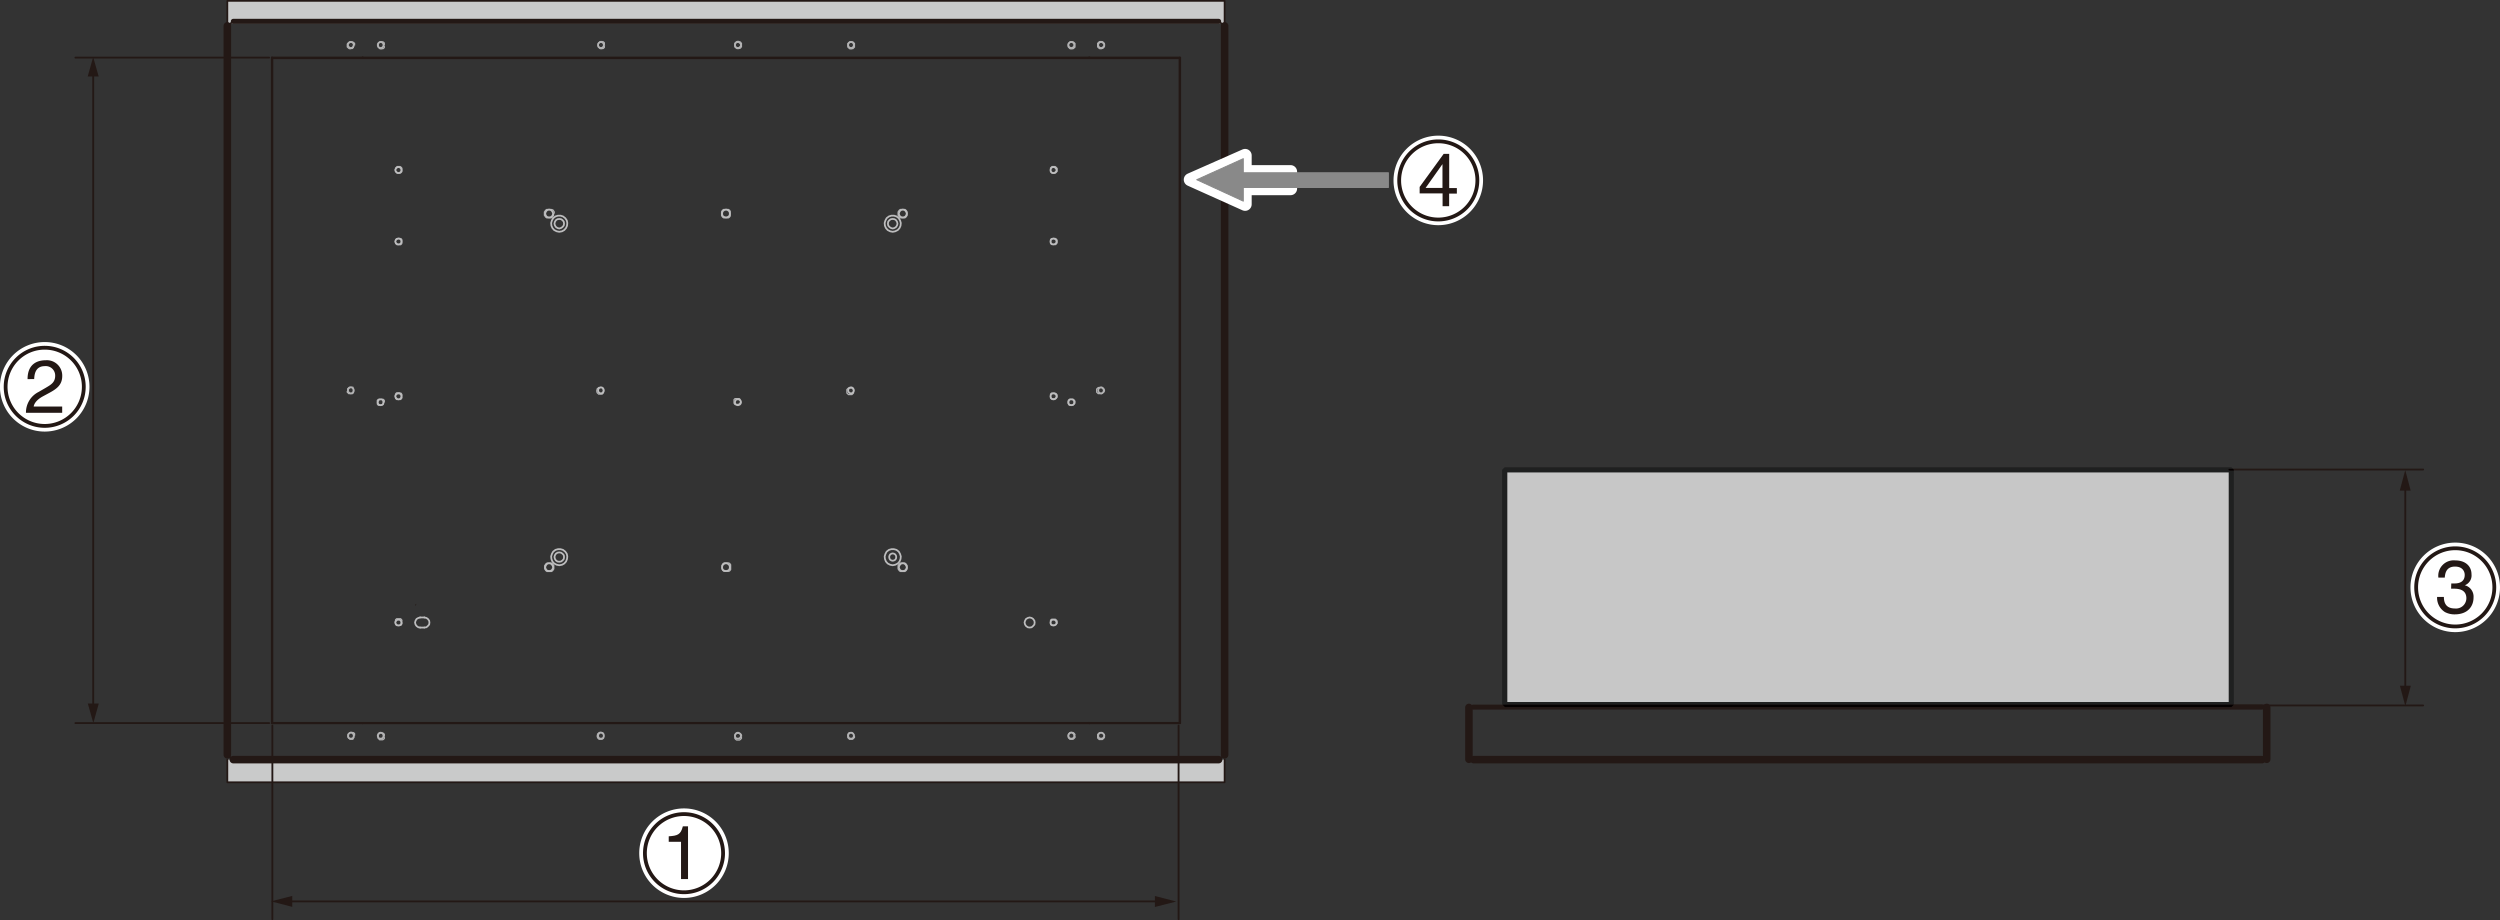
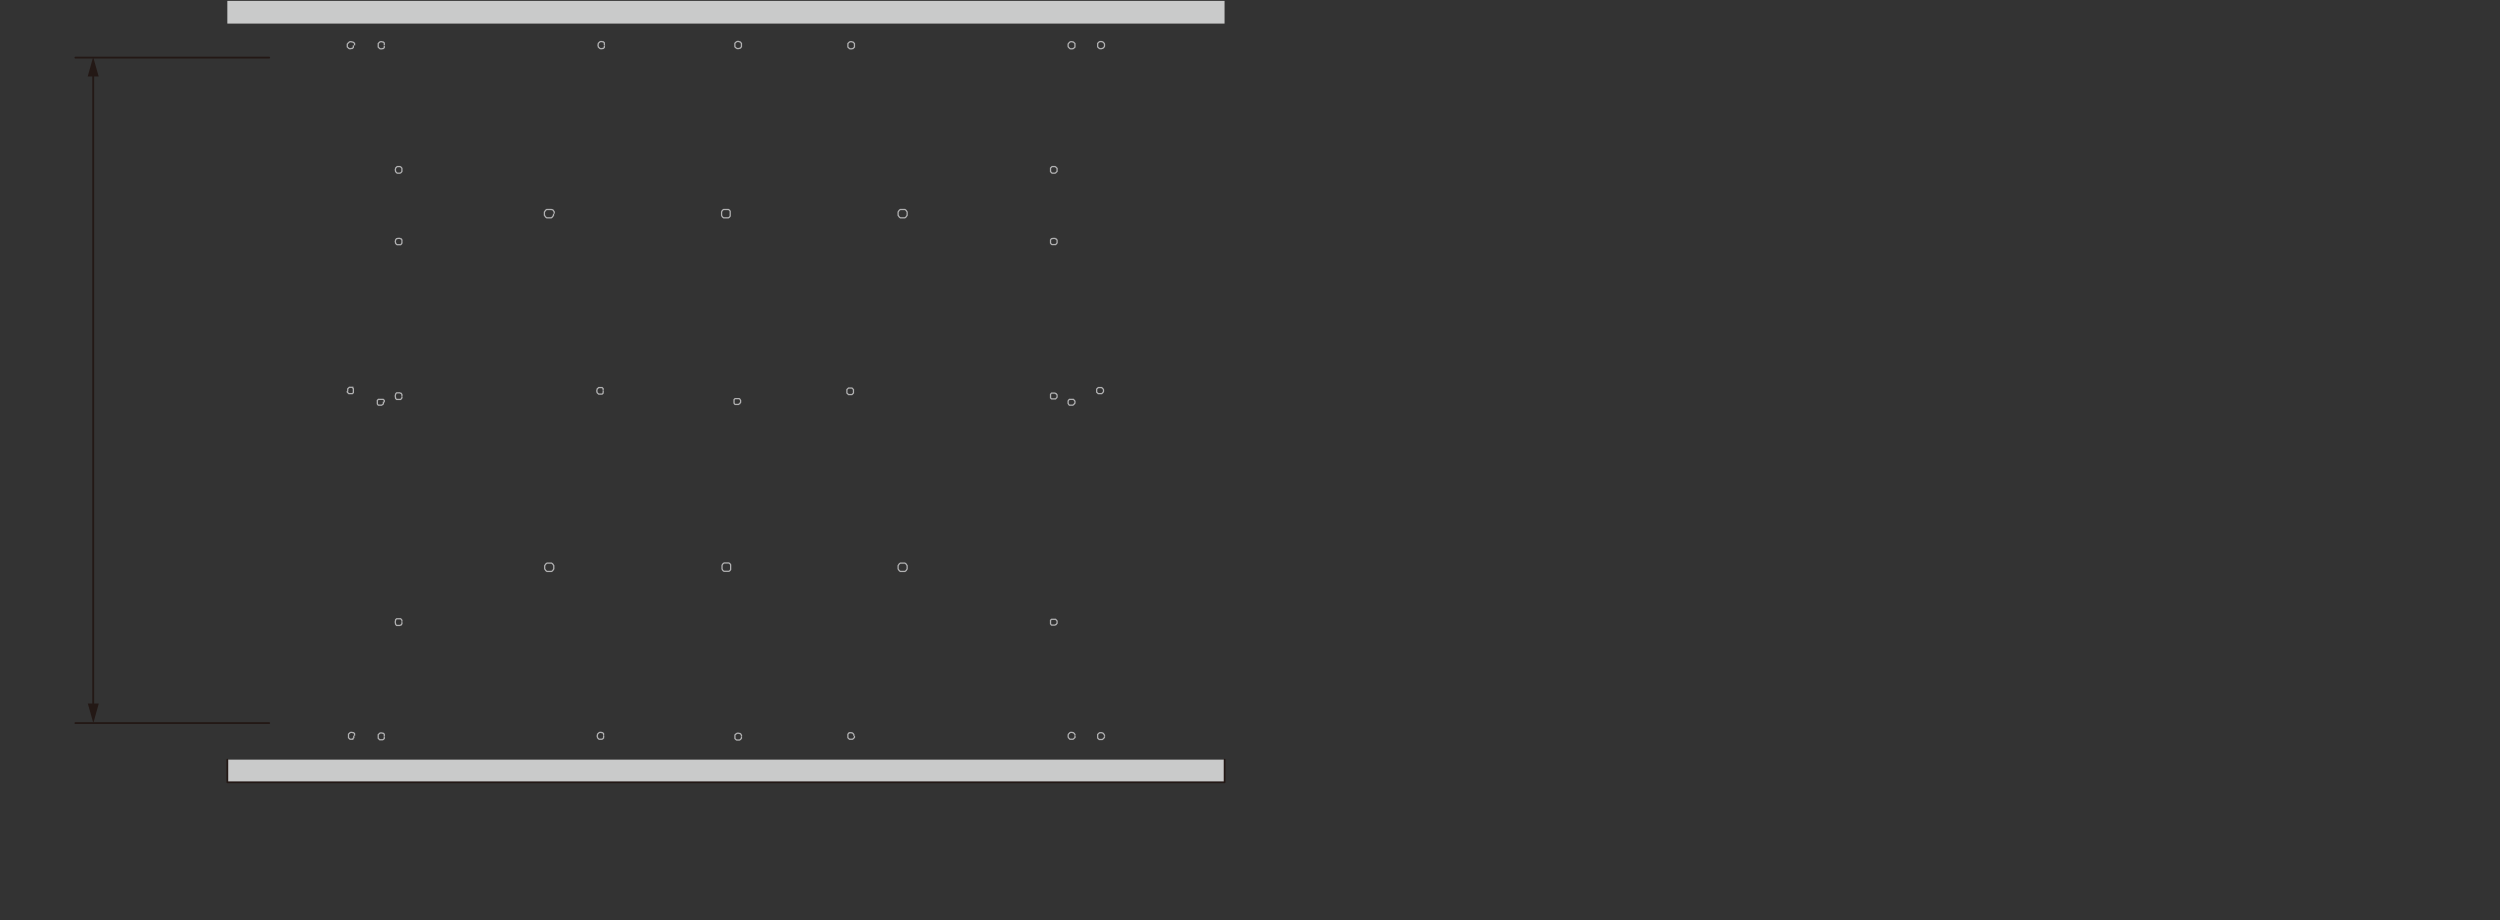
<svg xmlns="http://www.w3.org/2000/svg" id="レイヤー_1" data-name="レイヤー 1" width="159.99mm" height="58.89mm" viewBox="0 0 453.51 166.93">
  <rect x="0" y="0" width="453.51" height="166.93" fill="#333333" stroke="none" />
  <defs>
    <style>.cls-1,.cls-10,.cls-11,.cls-12,.cls-13,.cls-14,.cls-20,.cls-21,.cls-22,.cls-24,.cls-3,.cls-5,.cls-6,.cls-8,.cls-9{fill:none;}.cls-2{fill:#c9caca;}.cls-11,.cls-12,.cls-13,.cls-14,.cls-21,.cls-3,.cls-6,.cls-9{stroke:#231815;}.cls-10,.cls-11,.cls-12,.cls-13,.cls-14,.cls-22,.cls-24,.cls-3,.cls-6,.cls-8,.cls-9{stroke-linecap:round;}.cls-10,.cls-14,.cls-22,.cls-24,.cls-3,.cls-6,.cls-8,.cls-9{stroke-linejoin:round;}.cls-10,.cls-12,.cls-3,.cls-8{stroke-width:0.32px;}.cls-4{clip-path:url(#clip-path);}.cls-10,.cls-5{stroke:#b2b2b3;}.cls-5{stroke-miterlimit:10;stroke-width:0.23px;}.cls-6{stroke-width:0.34px;}.cls-7{fill:#231815;}.cls-8{stroke:#bdbdbe;}.cls-9{stroke-width:0.11px;}.cls-11,.cls-12,.cls-13{stroke-linejoin:bevel;}.cls-11{stroke-width:0.92px;}.cls-13{stroke-width:1.37px;}.cls-14{stroke-width:0.46px;}.cls-15{fill:#dadbdb;}.cls-16{fill:#c7c7c7;}.cls-17{fill:#1f2020;}.cls-18{fill:#040000;}.cls-19{fill:#fff;}.cls-20,.cls-22{stroke:#fff;}.cls-20{stroke-width:2.06px;}.cls-21{stroke-width:0.69px;}.cls-22{stroke-width:2.38px;}.cls-23{fill:#898989;}.cls-24{stroke:#898989;stroke-width:0.18px;}</style>
    <clipPath id="clip-path">
-       <rect class="cls-1" width="453.51" height="166.93" />
-     </clipPath>
+       </clipPath>
  </defs>
  <title>Scale_Table_printable_area_01</title>
  <polyline class="cls-2" points="222.15 137.8 222.15 141.91 41.24 141.91 41.24 137.8" />
  <polyline class="cls-3" points="222.15 137.8 222.15 141.91 41.24 141.91 41.24 137.8" />
  <rect class="cls-2" x="41.24" y="0.16" width="180.9" height="4.12" />
  <g class="cls-4">
    <polyline class="cls-3" points="41.24 4.28 41.24 0.16 222.15 0.16 222.15 4.28" />
  </g>
  <path class="cls-5" d="M132.54,102.91v-.18l0-.14,0-.14-.09-.14-.09-.09-.14-.09-.14,0-.14,0h-.32l-.13,0-.14,0-.14.09-.09.09-.09.14-.05.14,0,.14v.32l0,.13.05.14.09.14.09.09.14.09.14,0,.13,0h.32l.14,0,.14,0,.14-.09.09-.09.09-.14,0-.14,0-.13v-.14m-32-64.15v-.19l0-.13-.09-.14-.09-.14-.09-.09L100,38l-.14,0-.14,0h-.27l-.14,0-.13,0-.14.09-.09.09-.09.14-.1.14,0,.13v.32l0,.14.1.14.09.13.09.1.14.09.13,0,.14,0h.27l.14,0,.14,0,.14-.09.09-.1.09-.13.09-.14,0-.14v-.13m64.15,0v-.19l0-.13-.09-.14-.09-.14-.09-.09-.14-.09-.13,0-.14,0h-.28l-.13,0-.14,0-.14.09-.09.09-.09.14-.09.14,0,.13v.32l0,.14.09.14.09.13.09.1.14.09.14,0,.13,0h.28l.14,0,.13,0,.14-.09.09-.1.09-.13.09-.14,0-.14v-.13m0,64.15v-.18l0-.14-.09-.14-.09-.14-.09-.09-.14-.09-.13,0-.14,0h-.28l-.13,0-.14,0-.14.09-.09.09-.09.14-.09.14,0,.14v.32l0,.13.09.14.09.14.09.09.14.09.14,0,.13,0h.28l.14,0,.13,0,.14-.09.09-.09.09-.14.09-.14,0-.13v-.14m-32.1-64.15v-.19l0-.13,0-.14-.09-.14-.09-.09-.14-.09-.14,0-.14,0h-.32l-.13,0-.14,0-.14.09-.09.09-.09.14-.05.14,0,.13v.32l0,.14.05.14.09.13.09.1.14.09.14,0,.13,0h.32l.14,0,.14,0,.14-.09.09-.1.09-.13,0-.14,0-.14v-.13m-32,64.15v-.18l0-.14-.09-.14-.09-.14-.09-.09-.14-.09-.14,0-.14,0h-.27l-.14,0-.13,0-.14.09-.09.09-.09.14-.1.14,0,.14v.32l0,.13.1.14.09.14.09.09.14.09.13,0,.14,0h.27l.14,0,.14,0,.14-.09.09-.09.09-.14.09-.14,0-.13v-.14M195,133.45l0-.13v-.09l-.1-.14-.09-.09-.09-.09-.09,0-.14-.05h-.27l-.14.05L194,133l-.09.09-.09.09-.05.14,0,.14v.14l0,.09.05.13.09.1.09.09.09.09.14,0h.27l.14,0,.09-.05.09-.09.09-.09.1-.09v-.14l0-.14M195,8.16,195,8V7.89l-.1-.09-.09-.09-.09-.09-.09,0-.14-.05h-.27l-.14.05-.09.09-.09.09-.09.1-.05.13,0,.14v.09l0,.14.05.14.09.09.09.09.09.09.14.05h.27l.14-.05.09,0,.09-.09.09-.09.1-.09V8.3l0-.14m-125.29,0,0-.13,0-.14,0-.09-.09-.09-.1-.09-.13,0-.1-.05h-.27l-.14.05-.09.09-.09.09-.09.1,0,.13,0,.14v.09l0,.14,0,.14.09.09.09.09.09.09.14.05h.27l.1-.05.13,0,.1-.09.09-.09,0-.09,0-.14,0-.14m0,125.29,0-.13,0-.09,0-.14-.09-.09-.1-.09-.13,0-.1-.05h-.27l-.14.05-.09.09-.09.09-.09.09,0,.14,0,.14v.14l0,.09,0,.13.09.1.09.09.09.09.14,0h.27l.1,0,.13-.05.1-.09.09-.09,0-.09,0-.14,0-.14m64.8,0v-.13l0-.09-.09-.14-.05-.09-.13-.09-.09,0-.14-.05h-.28l-.09.05-.14.09-.09.09-.09.09,0,.14v.37l0,.13.09.1.09.09.14.09.09,0H134l.14,0,.09-.05.13-.09.05-.09.09-.09,0-.14v-.14m0-125.29V8l0-.14-.09-.09-.05-.09-.13-.09-.09,0L134,7.52h-.28l-.09.05-.14.09-.09.09-.09.1,0,.13v.37l0,.14.09.09.09.09.14.09.09.05H134l.14-.05.09,0,.13-.09.05-.09.09-.09,0-.14V8.16M195,73l0-.14v-.09l-.1-.14-.09-.09-.09-.09-.09,0-.14,0h-.13l-.14,0-.14,0-.09,0-.09.09-.09.09-.05.14,0,.13v.14l0,.14.05.09.09.14.09.09.09,0,.14,0h.41l.09-.09.09-.05.09-.14.1-.09V73.1l0-.14M69.71,73l0-.14,0-.09,0-.14-.09-.09-.1-.09-.13,0-.1,0H69l-.14,0-.14,0-.09,0-.09.09-.09.09,0,.14,0,.13v.14l0,.14,0,.09.09.14.09.09.09,0,.14,0h.37l.13-.09.1-.05.09-.14,0-.09,0-.13,0-.14m64.8,0v-.14l0-.09-.09-.14-.05-.09-.13-.09-.09,0-.14,0h-.14l-.14,0-.09,0-.14,0-.09.09-.09.09,0,.14v.41l0,.09.09.14.09.09.14,0,.09,0h.42l.09-.09.13-.05.05-.14.09-.09,0-.13V73M72.91,43.83v-.14l0-.13-.05-.14-.09-.09-.09,0-.14-.09h-.13l-.1,0-.13,0-.14.05-.09,0-.09.09-.1.14,0,.09-.05.14v.14l.05.13,0,.1.1.13.09.09.09.05.14,0,.13,0h.1l.13,0,.14,0,.09-.09.09-.09.05-.14,0-.14v-.09m118.85,0v-.14l0-.13-.09-.14-.09-.09-.09,0-.1-.09h-.13l-.14,0-.14,0-.14.05-.09,0-.09.09-.09.14,0,.09V44l0,.1.09.13.09.09.09.05.14,0,.14,0h.14l.13,0,.1,0,.09-.09.09-.09.09-.14,0-.14v-.09m-118.85-13v-.14l0-.14-.05-.09-.09-.09-.09-.09-.14-.05-.13,0h-.23l-.14,0-.09.09-.09.09-.1.09,0,.14-.05.14v.09l.05.14,0,.14.1.09.09.09.09.09.14,0h.23l.13,0,.14-.05.09-.09.09-.09.05-.09,0-.14v-.13m118.85,0v-.14l0-.14-.09-.09-.09-.09-.09-.09-.1-.05-.13,0h-.28l-.14,0-.09.09-.09.09-.09.09,0,.14V31l0,.14.09.09.09.09.09.09.14,0h.28l.13,0,.1-.05.09-.09.09-.09.09-.09,0-.14v-.13m0,82.07v-.13l0-.1-.09-.13-.09-.09-.09-.1-.1,0-.13,0h-.14l-.14,0-.14,0-.09,0-.09.09-.09.09,0,.14v.41l0,.09.09.14.09.09.09,0,.14,0h.41l.1-.09.09,0,.09-.14.09-.09,0-.14v-.14m-118.85,0v-.13l0-.1-.05-.13-.09-.09-.09-.1-.14,0-.13,0h-.1l-.13,0-.14,0-.09,0-.09.09-.1.09,0,.14-.05.14V113l.05.14,0,.09.1.14.09.09.09,0,.14,0h.36l.14-.09.09,0,.09-.14.05-.09,0-.14v-.14m0-41v-.14l0-.14-.05-.09-.09-.14-.09,0-.14-.09h-.36l-.14,0-.09,0-.09.09-.1.14,0,.09-.05.14V72l.05.14,0,.14.1.09.09.09.09,0,.14,0,.13,0h.1l.13,0,.14,0,.09-.1.09-.09.05-.13,0-.1v-.13m118.85,0v-.14l0-.14-.09-.09-.09-.14-.09,0-.1-.09h-.41l-.14,0-.09,0-.09.09-.09.14,0,.09v.41l0,.14.09.09.09.09.09,0,.14,0,.14,0h.14l.13,0,.1,0,.09-.1.09-.09.09-.13,0-.1v-.13M64.32,133.45l0-.13,0-.09,0-.14-.09-.09-.09-.09-.14,0-.14-.05h-.23l-.13.05-.09.09-.1.09-.09.09,0,.14,0,.14v.14l0,.09,0,.13.09.1.1.09.09.09.13,0h.23l.14,0L64,134l.09-.09.09-.09,0-.09,0-.14,0-.14m45.36,0-.05-.13,0-.09,0-.14-.09-.09-.09-.09-.14,0-.09-.05h-.28l-.13.05-.09.09-.1.09-.09.09,0,.14-.05.14v.14l.05.09,0,.13.09.1.1.09.09.09.13,0h.28l.09,0,.14-.05.09-.09.09-.09,0-.09,0-.14.05-.14m45.36,0,0-.13v-.09l-.09-.14-.09-.09-.09-.09-.09,0-.14-.05h-.28l-.13.05L154,133l-.1.09-.09.09,0,.14,0,.14v.14l0,.09,0,.13.09.1.1.09.09.09.13,0h.28l.14,0,.09-.05.09-.09.09-.09.09-.09v-.14l0-.14m45.36,0v-.13l-.05-.09-.09-.14-.09-.09-.09-.09-.09,0-.14-.05h-.28l-.13.05-.09.09-.1.09-.09.09,0,.14v.37l0,.13.09.1.1.09.09.09.13,0h.28l.14,0,.09-.05.09-.09.09-.09.09-.09.05-.14v-.14m0-125.29V8l-.05-.14-.09-.09-.09-.09-.09-.09-.09,0-.14-.05h-.28l-.13.05-.09.09-.1.09-.09.1,0,.13v.37l0,.14.09.09.1.09.09.09.13.05h.28l.14-.05.09,0,.09-.09.09-.09.09-.09.05-.14V8.16M155,8.16,155,8V7.89l-.09-.09-.09-.09-.09-.09-.09,0-.14-.05h-.28l-.13.05-.09.09-.1.09-.09.1,0,.13,0,.14v.09l0,.14,0,.14.09.09.1.09.09.09.13.05h.28l.14-.05.09,0,.09-.09.09-.09.09-.09V8.3l0-.14m-45.36,0L109.63,8l0-.14,0-.09-.09-.09-.09-.09-.14,0-.09-.05h-.28l-.13.05-.09.09-.1.09-.09.1,0,.13-.05.14v.09l.05.14,0,.14.09.09.1.09.09.09.13.05h.28l.09-.05.14,0,.09-.09.09-.09,0-.09,0-.14.05-.14m-45.36,0,0-.13,0-.14,0-.09-.09-.09L64,7.62l-.14,0-.14-.05h-.23l-.13.05-.09.09-.1.09-.09.1L63,8l0,.14v.09l0,.14,0,.14.09.09.1.09.09.09.13.05h.23l.14-.05.14,0,.09-.09.09-.09,0-.09,0-.14,0-.14m0,62.65,0-.14,0-.13,0-.1-.09-.09L64,70.26l-.14,0-.14,0h-.23l-.13,0-.09.09-.1.09-.09.09,0,.14,0,.13v.14L63,71l0,.14.09.09.1.09.09.09.13,0h.23l.14,0,.14,0,.09-.09.09-.09,0-.1,0-.13,0-.14m45.36,0-.05-.14,0-.13,0-.1-.09-.09-.09-.09-.14,0-.09,0h-.28l-.13,0-.09.09-.1.09-.09.09,0,.14-.05.13v.14l.05.09,0,.14.09.09.1.09.09.09.13,0h.28l.09,0,.14,0,.09-.09.09-.09,0-.1,0-.13.05-.14m45.36,0,0-.14v-.13l-.09-.1-.09-.09-.09-.09-.09,0-.14,0h-.28l-.13,0-.09.09-.1.09-.09.09,0,.14,0,.13v.14l0,.09,0,.14.09.09.1.09.09.09.13,0h.28l.14,0,.09,0,.09-.09.09-.09.09-.1V71l0-.14m45.36,0v-.14l-.05-.13-.09-.1-.09-.09-.09-.09-.09,0-.14,0h-.28l-.13,0-.09.09-.1.09-.09.09,0,.14V71l0,.14.09.09.1.09.09.09.13,0h.28l.14,0,.09,0,.09-.09.09-.09.09-.1.05-.13v-.14" />
  <line class="cls-6" x1="13.68" y1="131.17" x2="48.83" y2="131.17" />
  <line class="cls-6" x1="13.68" y1="10.45" x2="48.83" y2="10.45" />
  <line class="cls-6" x1="16.91" y1="128.27" x2="16.91" y2="13.22" />
  <polygon class="cls-7" points="17.9 13.87 16.9 10.33 15.91 13.87 17.9 13.87" />
  <polygon class="cls-7" points="15.93 127.62 16.93 131.17 17.92 127.62 15.93 127.62" />
  <g class="cls-4">
-     <path class="cls-7" d="M16.56,12.45a13.85,13.85,0,0,1-.51,1.33h1.73a12.47,12.47,0,0,1-.51-1.33A8.82,8.82,0,0,1,16.92,11a9,9,0,0,1-.36,1.44" />
    <line class="cls-6" x1="49.41" y1="166.76" x2="49.41" y2="131.61" />
    <line class="cls-6" x1="213.8" y1="166.76" x2="213.8" y2="131.61" />
    <line class="cls-6" x1="52.31" y1="163.52" x2="210.21" y2="163.52" />
    <polygon class="cls-7" points="209.5 162.54 213.38 163.54 209.5 164.53 209.5 162.54" />
    <polygon class="cls-7" points="53.02 164.51 49.15 163.51 53.02 162.52 53.02 164.51" />
    <path class="cls-7" d="M211.05,163.88a14.2,14.2,0,0,0-1.45.51v-1.73c.17.07.86.34,1.45.51a10.68,10.68,0,0,0,1.58.35,10.94,10.94,0,0,0-1.58.36" />
    <path class="cls-7" d="M439.57,127.8H404.41a.17.17,0,0,0-.17.17.18.18,0,0,0,.17.17h35.16a.18.18,0,0,0,.17-.17.17.17,0,0,0-.17-.17" />
-     <path class="cls-7" d="M439.57,85H404.41a.18.18,0,0,0-.17.17.17.17,0,0,0,.17.17h35.16a.17.17,0,0,0,.17-.17.18.18,0,0,0-.17-.17" />
+     <path class="cls-7" d="M439.57,85H404.41h35.16a.17.17,0,0,0,.17-.17.18.18,0,0,0-.17-.17" />
    <line class="cls-6" x1="436.33" y1="125.07" x2="436.33" y2="88.32" />
    <polygon class="cls-7" points="437.31 89 436.32 85.28 435.32 89 437.31 89" />
    <polygon class="cls-7" points="435.35 124.39 436.34 128.11 437.34 124.39 435.35 124.39" />
    <polyline class="cls-8" points="101.45 41.45 101.77 41.36 102.04 41.18 102.27 40.9 102.32 40.58 102.27 40.22 102.04 39.94 101.77 39.76 101.45 39.72 101.13 39.76 100.85 39.94 100.67 40.22 100.58 40.58 100.67 40.9 100.85 41.18 101.13 41.36 101.45 41.45" />
    <polyline class="cls-8" points="161.94 41.45 162.26 41.36 162.54 41.18 162.72 40.9 162.81 40.58 162.72 40.22 162.54 39.94 162.26 39.76 161.94 39.72 161.62 39.76 161.35 39.94 161.12 40.22 161.07 40.58 161.12 40.9 161.35 41.18 161.62 41.36 161.94 41.45" />
    <polyline class="cls-8" points="101.45 101.9 101.77 101.86 102.04 101.67 102.27 101.4 102.32 101.03 102.27 100.71 102.04 100.44 101.77 100.26 101.45 100.21 101.13 100.26 100.85 100.44 100.67 100.71 100.58 101.03 100.67 101.4 100.85 101.67 101.13 101.86 101.45 101.9" />
    <polyline class="cls-8" points="161.94 101.72 162.17 101.67 162.4 101.54 162.54 101.31 162.58 101.03 162.54 100.81 162.4 100.58 162.17 100.44 161.94 100.39 161.71 100.44 161.48 100.58 161.35 100.81 161.3 101.03 161.35 101.31 161.48 101.54 161.71 101.67 161.94 101.72" />
    <line class="cls-3" x1="65.83" y1="131.17" x2="65.87" y2="131.12" />
    <line class="cls-3" x1="49.36" y1="131.17" x2="214.03" y2="131.17" />
    <line class="cls-3" x1="197.56" y1="131.17" x2="197.56" y2="131.12" />
    <line class="cls-3" x1="197.56" y1="10.45" x2="197.56" y2="10.5" />
    <line class="cls-3" x1="65.83" y1="10.45" x2="65.87" y2="10.5" />
    <line class="cls-3" x1="65.83" y1="131.17" x2="65.78" y2="131.21" />
    <line class="cls-3" x1="49.36" y1="10.45" x2="49.36" y2="131.17" />
    <line class="cls-9" x1="214.03" y1="131.17" x2="214.03" y2="10.45" />
    <line class="cls-3" x1="197.56" y1="131.17" x2="197.61" y2="131.21" />
    <line class="cls-3" x1="65.83" y1="10.45" x2="65.78" y2="10.41" />
    <line class="cls-9" x1="214.03" y1="10.45" x2="49.36" y2="10.45" />
    <line class="cls-3" x1="197.56" y1="10.45" x2="197.61" y2="10.41" />
    <polyline class="cls-10" points="69.03 134 69.26 133.96 69.44 133.87 69.53 133.68 69.58 133.45 69.53 133.27 69.44 133.09 69.26 132.95 69.03 132.91 68.84 132.95 68.66 133.09 68.57 133.27 68.52 133.45 68.57 133.68 68.66 133.87 68.84 133.96 69.03 134" />
    <polyline class="cls-10" points="69.03 8.71 69.26 8.67 69.44 8.53 69.53 8.39 69.58 8.16 69.53 7.94 69.44 7.8 69.26 7.66 69.03 7.62 68.84 7.66 68.66 7.8 68.57 7.94 68.52 8.16 68.57 8.39 68.66 8.53 68.84 8.67 69.03 8.71" />
    <polyline class="cls-10" points="194.36 8.71 194.54 8.67 194.73 8.53 194.86 8.39 194.86 8.16 194.86 7.94 194.73 7.8 194.54 7.66 194.36 7.62 194.13 7.66 193.95 7.8 193.86 7.94 193.81 8.16 193.86 8.39 193.95 8.53 194.13 8.67 194.36 8.71" />
    <polyline class="cls-10" points="194.36 134 194.54 133.96 194.73 133.87 194.86 133.68 194.86 133.45 194.86 133.27 194.73 133.09 194.54 132.95 194.36 132.91 194.13 132.95 193.95 133.09 193.86 133.27 193.81 133.45 193.86 133.68 193.95 133.87 194.13 133.96 194.36 134" />
    <line class="cls-9" x1="214.09" y1="10.41" x2="49.3" y2="10.41" />
    <line class="cls-9" x1="214.09" y1="131.21" x2="214.09" y2="10.4" />
    <line class="cls-3" x1="49.3" y1="131.21" x2="214.09" y2="131.21" />
    <line class="cls-3" x1="49.3" y1="10.41" x2="49.3" y2="131.21" />
    <polyline class="cls-10" points="133.87 134 134.05 133.96 134.23 133.87 134.37 133.68 134.42 133.45 134.37 133.27 134.23 133.09 134.05 132.95 133.87 132.91 133.64 132.95 133.46 133.09 133.36 133.27 133.32 133.45 133.36 133.68 133.46 133.87 133.64 133.96 133.87 134" />
    <polyline class="cls-10" points="133.87 8.71 134.05 8.67 134.23 8.53 134.37 8.39 134.42 8.16 134.37 7.94 134.23 7.8 134.05 7.66 133.87 7.62 133.64 7.66 133.46 7.8 133.36 7.94 133.32 8.16 133.36 8.39 133.46 8.53 133.64 8.67 133.87 8.71" />
    <polyline class="cls-10" points="63.63 134 63.86 133.96 64.04 133.87 64.14 133.68 64.18 133.45 64.14 133.27 64.04 133.09 63.86 132.95 63.63 132.91 63.45 132.95 63.27 133.09 63.13 133.27 63.13 133.45 63.13 133.68 63.27 133.87 63.45 133.96 63.63 134" />
    <polyline class="cls-10" points="108.99 134 109.22 133.96 109.4 133.87 109.5 133.68 109.54 133.45 109.5 133.27 109.4 133.09 109.22 132.95 108.99 132.91 108.81 132.95 108.63 133.09 108.53 133.27 108.49 133.45 108.53 133.68 108.63 133.87 108.81 133.96 108.99 134" />
    <polyline class="cls-10" points="154.4 134 154.58 133.96 154.76 133.87 154.85 133.68 154.9 133.45 154.85 133.27 154.76 133.09 154.58 132.95 154.4 132.91 154.17 132.95 153.99 133.09 153.9 133.27 153.85 133.45 153.9 133.68 153.99 133.87 154.17 133.96 154.4 134" />
    <polyline class="cls-10" points="199.76 134 199.94 133.96 200.12 133.87 200.26 133.68 200.31 133.45 200.26 133.27 200.12 133.09 199.94 132.95 199.76 132.91 199.53 132.95 199.35 133.09 199.25 133.27 199.21 133.45 199.25 133.68 199.35 133.87 199.53 133.96 199.76 134" />
    <polyline class="cls-10" points="199.76 8.71 199.94 8.67 200.12 8.53 200.26 8.39 200.31 8.16 200.26 7.94 200.12 7.8 199.94 7.66 199.76 7.62 199.53 7.66 199.35 7.8 199.25 7.94 199.21 8.16 199.25 8.39 199.35 8.53 199.53 8.67 199.76 8.71" />
    <polyline class="cls-10" points="154.4 8.71 154.58 8.67 154.76 8.53 154.85 8.39 154.9 8.16 154.85 7.94 154.76 7.8 154.58 7.66 154.4 7.62 154.17 7.66 153.99 7.8 153.9 7.94 153.85 8.16 153.9 8.39 153.99 8.53 154.17 8.67 154.4 8.71" />
    <polyline class="cls-10" points="108.99 8.71 109.22 8.67 109.4 8.53 109.5 8.39 109.54 8.16 109.5 7.94 109.4 7.8 109.22 7.66 108.99 7.62 108.81 7.66 108.63 7.8 108.53 7.94 108.49 8.16 108.53 8.39 108.63 8.53 108.81 8.67 108.99 8.71" />
    <polyline class="cls-10" points="63.63 8.71 63.86 8.67 64.04 8.53 64.14 8.39 64.18 8.16 64.14 7.94 64.04 7.8 63.86 7.66 63.63 7.62 63.45 7.66 63.27 7.8 63.13 7.94 63.13 8.16 63.13 8.39 63.27 8.53 63.45 8.67 63.63 8.71" />
    <polyline class="cls-10" points="63.63 71.36 63.86 71.31 64.04 71.17 64.14 71.04 64.18 70.81 64.14 70.63 64.04 70.44 63.86 70.31 63.63 70.26 63.45 70.31 63.27 70.44 63.13 70.63 63.13 70.81 63.13 71.04 63.27 71.17 63.45 71.31 63.63 71.36" />
    <polyline class="cls-10" points="199.76 71.36 199.94 71.31 200.12 71.17 200.26 71.04 200.31 70.81 200.26 70.63 200.12 70.44 199.94 70.31 199.76 70.26 199.53 70.31 199.35 70.44 199.25 70.63 199.21 70.81 199.25 71.04 199.35 71.17 199.53 71.31 199.76 71.36" />
    <line class="cls-11" x1="221.06" y1="3.87" x2="42.33" y2="3.87" />
    <line class="cls-12" x1="42.33" y1="3.87" x2="41.24" y2="4.69" />
    <line class="cls-13" x1="41.24" y1="136.93" x2="41.24" y2="4.69" />
    <line class="cls-3" x1="41.24" y1="136.93" x2="42.33" y2="137.8" />
    <line class="cls-13" x1="42.33" y1="137.8" x2="221.06" y2="137.8" />
    <line class="cls-12" x1="221.06" y1="137.8" x2="222.15" y2="136.93" />
    <line class="cls-13" x1="222.15" y1="136.93" x2="222.15" y2="4.69" />
    <path class="cls-7" d="M410.33,127.82h-143a.46.46,0,1,0,0,.91h143a.46.46,0,0,0,0-.91" />
    <line class="cls-13" x1="266.47" y1="128.33" x2="266.47" y2="137.74" />
    <line class="cls-13" x1="267.34" y1="137.8" x2="410.33" y2="137.8" />
    <line class="cls-13" x1="411.19" y1="137.74" x2="411.19" y2="128.33" />
    <line class="cls-3" x1="222.15" y1="4.69" x2="221.06" y2="3.87" />
    <polyline class="cls-8" points="131.72 103.59 131.95 103.55 132.22 103.41 132.36 103.18 132.4 102.91 132.36 102.64 132.22 102.41 131.95 102.22 131.72 102.18 131.44 102.22 131.17 102.41 131.03 102.64 130.99 102.91 131.03 103.18 131.17 103.41 131.44 103.55 131.72 103.59" />
    <polyline class="cls-8" points="99.62 39.44 99.89 39.4 100.12 39.26 100.26 39.03 100.35 38.76 100.26 38.48 100.12 38.25 99.89 38.07 99.62 38.02 99.34 38.07 99.11 38.25 98.98 38.48 98.89 38.76 98.98 39.03 99.11 39.26 99.34 39.4 99.62 39.44" />
    <polyline class="cls-8" points="163.77 39.44 164.04 39.4 164.27 39.26 164.41 39.03 164.5 38.76 164.41 38.48 164.27 38.25 164.04 38.07 163.77 38.02 163.5 38.07 163.27 38.25 163.13 38.48 163.04 38.76 163.13 39.03 163.27 39.26 163.5 39.4 163.77 39.44" />
    <polyline class="cls-8" points="163.77 103.59 164.04 103.55 164.27 103.41 164.41 103.18 164.5 102.91 164.41 102.64 164.27 102.41 164.04 102.22 163.77 102.18 163.5 102.22 163.27 102.41 163.13 102.64 163.04 102.91 163.13 103.18 163.27 103.41 163.5 103.55 163.77 103.59" />
    <polyline class="cls-8" points="131.72 39.44 131.95 39.4 132.22 39.26 132.36 39.03 132.4 38.76 132.36 38.48 132.22 38.25 131.95 38.07 131.72 38.02 131.44 38.07 131.17 38.25 131.03 38.48 130.99 38.76 131.03 39.03 131.17 39.26 131.44 39.4 131.72 39.44" />
    <polyline class="cls-8" points="99.62 103.59 99.89 103.55 100.12 103.41 100.26 103.18 100.35 102.91 100.26 102.64 100.12 102.41 99.89 102.22 99.62 102.18 99.34 102.22 99.11 102.41 98.98 102.64 98.89 102.91 98.98 103.18 99.11 103.41 99.34 103.55 99.62 103.59" />
    <polyline class="cls-8" points="161.94 102.54 162.4 102.45 162.86 102.22 163.18 101.86 163.36 101.4 163.41 100.94 163.27 100.48 163.04 100.07 162.63 99.75 162.17 99.62 161.71 99.62 161.26 99.75 160.84 100.07 160.62 100.48 160.48 100.94 160.53 101.4 160.71 101.86 161.03 102.22 161.48 102.45 161.94 102.54" />
    <polyline class="cls-8" points="101.45 42.05 101.95 41.96 102.36 41.73 102.68 41.36 102.86 40.95 102.91 40.45 102.82 39.99 102.54 39.58 102.13 39.26 101.68 39.12 101.22 39.12 100.76 39.26 100.35 39.58 100.12 39.99 99.98 40.45 100.03 40.95 100.21 41.36 100.53 41.73 100.99 41.96 101.45 42.05" />
    <polyline class="cls-8" points="161.94 42.05 162.4 41.96 162.86 41.73 163.18 41.36 163.36 40.95 163.41 40.45 163.27 39.99 163.04 39.58 162.63 39.26 162.17 39.12 161.71 39.12 161.26 39.26 160.84 39.58 160.62 39.99 160.48 40.45 160.53 40.95 160.71 41.36 161.03 41.73 161.48 41.96 161.94 42.05" />
    <polyline class="cls-8" points="101.45 102.54 101.95 102.45 102.36 102.22 102.68 101.86 102.86 101.4 102.91 100.94 102.82 100.48 102.54 100.07 102.13 99.75 101.68 99.62 101.22 99.62 100.76 99.75 100.35 100.07 100.12 100.48 99.98 100.94 100.03 101.4 100.21 101.86 100.53 102.22 100.99 102.45 101.45 102.54" />
    <polyline class="cls-8" points="154.4 71.36 154.58 71.31 154.76 71.17 154.85 71.04 154.9 70.81 154.85 70.63 154.76 70.44 154.58 70.31 154.4 70.26 154.17 70.31 153.99 70.44 153.9 70.63 153.85 70.81 153.9 71.04 153.99 71.17 154.17 71.31 154.4 71.36" />
    <polyline class="cls-8" points="108.99 71.36 109.22 71.31 109.4 71.17 109.5 71.04 109.54 70.81 109.5 70.63 109.4 70.44 109.22 70.31 108.99 70.26 108.81 70.31 108.63 70.44 108.53 70.63 108.49 70.81 108.53 71.04 108.63 71.17 108.81 71.31 108.99 71.36" />
    <polyline class="cls-8" points="191.12 72.45 191.3 72.41 191.48 72.27 191.62 72.09 191.66 71.91 191.62 71.68 191.48 71.5 191.3 71.4 191.12 71.36 190.89 71.4 190.7 71.5 190.61 71.68 190.57 71.91 190.61 72.09 190.7 72.27 190.89 72.41 191.12 72.45" />
    <polyline class="cls-8" points="72.27 72.45 72.5 72.41 72.69 72.27 72.78 72.09 72.82 71.91 72.78 71.68 72.69 71.5 72.5 71.4 72.27 71.36 72.09 71.4 71.91 71.5 71.77 71.68 71.72 71.91 71.77 72.09 71.91 72.27 72.09 72.41 72.27 72.45" />
    <polyline class="cls-8" points="72.27 113.47 72.5 113.43 72.69 113.33 72.78 113.15 72.82 112.92 72.78 112.74 72.69 112.56 72.5 112.42 72.27 112.42 72.09 112.42 71.91 112.56 71.77 112.74 71.72 112.92 71.77 113.15 71.91 113.33 72.09 113.43 72.27 113.47" />
    <polyline class="cls-8" points="191.12 113.47 191.3 113.43 191.48 113.33 191.62 113.15 191.66 112.92 191.62 112.74 191.48 112.56 191.3 112.42 191.12 112.42 190.89 112.42 190.7 112.56 190.61 112.74 190.57 112.92 190.61 113.15 190.7 113.33 190.89 113.43 191.12 113.47" />
    <polyline class="cls-8" points="191.12 31.39 191.3 31.35 191.48 31.21 191.62 31.07 191.66 30.84 191.62 30.66 191.48 30.48 191.3 30.34 191.12 30.3 190.89 30.34 190.7 30.48 190.61 30.66 190.57 30.84 190.61 31.07 190.7 31.21 190.89 31.35 191.12 31.39" />
    <polyline class="cls-8" points="72.27 31.39 72.5 31.35 72.69 31.21 72.78 31.07 72.82 30.84 72.78 30.66 72.69 30.48 72.5 30.34 72.27 30.3 72.09 30.34 71.91 30.48 71.77 30.66 71.72 30.84 71.77 31.07 71.91 31.21 72.09 31.35 72.27 31.39" />
    <polyline class="cls-8" points="191.12 44.33 191.3 44.29 191.48 44.2 191.62 44.01 191.66 43.83 191.62 43.6 191.48 43.42 191.3 43.33 191.12 43.28 190.89 43.33 190.7 43.42 190.61 43.6 190.57 43.83 190.61 44.01 190.7 44.2 190.89 44.29 191.12 44.33" />
    <polyline class="cls-8" points="72.27 44.33 72.5 44.29 72.69 44.2 72.78 44.01 72.82 43.83 72.78 43.6 72.69 43.42 72.5 43.33 72.27 43.28 72.09 43.33 71.91 43.42 71.77 43.6 71.72 43.83 71.77 44.01 71.91 44.2 72.09 44.29 72.27 44.33" />
    <polyline class="cls-8" points="186.77 113.84 187.14 113.79 187.41 113.56 187.64 113.29 187.69 112.92 187.64 112.6 187.41 112.28 187.14 112.1 186.77 112.01 186.45 112.1 186.13 112.28 185.95 112.6 185.86 112.92 185.95 113.29 186.13 113.56 186.45 113.79 186.77 113.84" />
    <polyline class="cls-8" points="76.21 112.01 75.89 112.1 75.57 112.28 75.38 112.6 75.29 112.92 75.38 113.29 75.57 113.56 75.89 113.79 76.21 113.84" />
    <line class="cls-8" x1="76.98" y1="112.01" x2="76.21" y2="112.01" />
-     <polyline class="cls-8" points="76.98 113.84 77.35 113.79 77.62 113.56 77.85 113.29 77.9 112.92 77.85 112.6 77.62 112.28 77.35 112.1 76.98 112.01" />
    <line class="cls-8" x1="76.21" y1="113.84" x2="76.98" y2="113.84" />
    <polyline class="cls-8" points="133.87 73.51 134.05 73.46 134.23 73.37 134.37 73.19 134.42 72.96 134.37 72.78 134.23 72.59 134.05 72.45 133.87 72.45 133.64 72.45 133.46 72.59 133.36 72.78 133.32 72.96 133.36 73.19 133.46 73.37 133.64 73.46 133.87 73.51" />
    <polyline class="cls-8" points="69.03 73.51 69.26 73.46 69.44 73.37 69.53 73.19 69.58 72.96 69.53 72.78 69.44 72.59 69.26 72.45 69.03 72.45 68.84 72.45 68.66 72.59 68.57 72.78 68.52 72.96 68.57 73.19 68.66 73.37 68.84 73.46 69.03 73.51" />
    <polyline class="cls-8" points="194.36 73.51 194.54 73.46 194.73 73.37 194.86 73.19 194.86 72.96 194.86 72.78 194.73 72.59 194.54 72.45 194.36 72.45 194.13 72.45 193.95 72.59 193.86 72.78 193.81 72.96 193.86 73.19 193.95 73.37 194.13 73.46 194.36 73.51" />
    <line class="cls-14" x1="214.03" y1="131.12" x2="214.03" y2="10.5" />
    <line class="cls-14" x1="214.03" y1="10.5" x2="49.42" y2="10.5" />
    <line class="cls-3" x1="49.42" y1="10.5" x2="49.42" y2="131.12" />
    <line class="cls-3" x1="49.42" y1="131.12" x2="214.03" y2="131.12" />
    <line class="cls-15" x1="75.37" y1="109.81" x2="75.46" y2="109.6" />
    <line class="cls-9" x1="75.37" y1="109.81" x2="75.46" y2="109.6" />
    <rect class="cls-16" x="273.41" y="85.67" width="130.91" height="41.69" />
    <path class="cls-17" d="M273.41,127.36H404.32V85.67H273.41Zm130.92.46H272.49V85.21l.46-.45H404.78l.28.28h-.65a.18.18,0,0,0-.17.17.17.17,0,0,0,.17.17h.82V127.8h-.82a.11.11,0,0,0-.08,0" />
    <path class="cls-18" d="M405.23,127.82h-.9a.11.11,0,0,1,.08,0h.82" />
    <path class="cls-18" d="M405.23,85.38h-.82a.17.17,0,0,1-.17-.17.18.18,0,0,1,.17-.17h.65l.17.17v.17" />
    <path class="cls-18" d="M273,128.27l-.45-.45H273Zm131.83,0H273v-.45H405.23l-.45.45" />
    <path class="cls-19" d="M131.17,154.76a7.09,7.09,0,1,1-7.09-7.08,7.09,7.09,0,0,1,7.09,7.08" />
    <path class="cls-20" d="M131.17,154.76a7.09,7.09,0,1,1-7.09-7.08A7.09,7.09,0,0,1,131.17,154.76Z" />
    <path class="cls-7" d="M124.81,159.47h-1.27v-6.76h-2.23v-1c1.55-.11,2.18-.26,2.56-1.81h.94Z" />
    <path class="cls-21" d="M131.17,154.76a7.09,7.09,0,1,1-7.09-7.08A7.09,7.09,0,0,1,131.17,154.76Z" />
    <path class="cls-19" d="M15.2,70.17a7.09,7.09,0,1,1-7.08-7.09,7.08,7.08,0,0,1,7.08,7.09" />
    <path class="cls-20" d="M15.2,70.17a7.09,7.09,0,1,1-7.08-7.09A7.08,7.08,0,0,1,15.2,70.17Z" />
    <path class="cls-7" d="M5,68.77c0-3.11,2.26-3.42,3.29-3.42a2.79,2.79,0,0,1,3,2.85c0,1.71-1.12,2.42-2.55,3.18l-1,.54c-1.3.72-1.58,1.47-1.63,1.83h5.17v1.13H4.71A4.16,4.16,0,0,1,7,71.1l1.26-.73c1-.59,1.75-1,1.75-2.23a1.71,1.71,0,0,0-1.89-1.72c-1.8,0-1.88,1.68-1.92,2.35Z" />
    <path class="cls-21" d="M15.2,70.17a7.09,7.09,0,1,1-7.08-7.09A7.08,7.08,0,0,1,15.2,70.17Z" />
    <polygon class="cls-7" points="225.87 34.22 234.11 34.22 234.11 31.14 225.87 31.14 225.87 28.2 215.93 32.59 225.87 37.06 225.87 34.22" />
    <polygon class="cls-22" points="225.87 34.22 234.11 34.22 234.11 31.14 225.87 31.14 225.87 28.2 215.93 32.59 225.87 37.06 225.87 34.22" />
    <polygon class="cls-23" points="225.54 34.01 251.86 34.01 251.86 31.34 225.54 31.34 225.54 28.78 217.09 32.6 225.54 36.49 225.54 34.01" />
    <polygon class="cls-24" points="225.54 34.01 251.86 34.01 251.86 31.34 225.54 31.34 225.54 28.78 217.09 32.6 225.54 36.49 225.54 34.01" />
    <path class="cls-19" d="M452.48,106.55a7.09,7.09,0,1,1-7.09-7.09,7.08,7.08,0,0,1,7.09,7.09" />
    <path class="cls-20" d="M452.48,106.55a7.09,7.09,0,1,1-7.09-7.09A7.08,7.08,0,0,1,452.48,106.55Z" />
    <path class="cls-7" d="M444.67,105.84l.63,0c.92,0,1.81-.36,1.81-1.55,0-.57-.34-1.51-1.76-1.51-1.69,0-1.8,1.38-1.86,2h-1.16a2.8,2.8,0,0,1,3.07-3.12c1.85,0,2.94,1.06,2.94,2.51a1.9,1.9,0,0,1-1.22,2v0a2.12,2.12,0,0,1,1.59,2.22c0,1.56-1,3.06-3.43,3.06a3.69,3.69,0,0,1-1.76-.42,3.05,3.05,0,0,1-1.42-2.75h1.23c0,.9.26,2.1,2,2.1a1.88,1.88,0,0,0,2.08-1.84c0-1.6-1.41-1.75-2.23-1.75l-.54,0Z" />
    <path class="cls-21" d="M452.48,106.55a7.09,7.09,0,1,1-7.09-7.09A7.08,7.08,0,0,1,452.48,106.55Z" />
    <path class="cls-19" d="M268,32.73A7.09,7.09,0,1,1,261,25.64,7.08,7.08,0,0,1,268,32.73" />
    <path class="cls-20" d="M268,32.73A7.09,7.09,0,1,1,261,25.64,7.08,7.08,0,0,1,268,32.73Z" />
    <path class="cls-7" d="M261.67,29.77h0v4.32h-3.06Zm2.61,5.35v-1h-1.39V27.91h-1l-4.36,6v1.17h4.16v2.32h1.19V35.12Z" />
    <path class="cls-21" d="M268,32.73A7.09,7.09,0,1,1,261,25.64,7.08,7.08,0,0,1,268,32.73Z" />
  </g>
</svg>